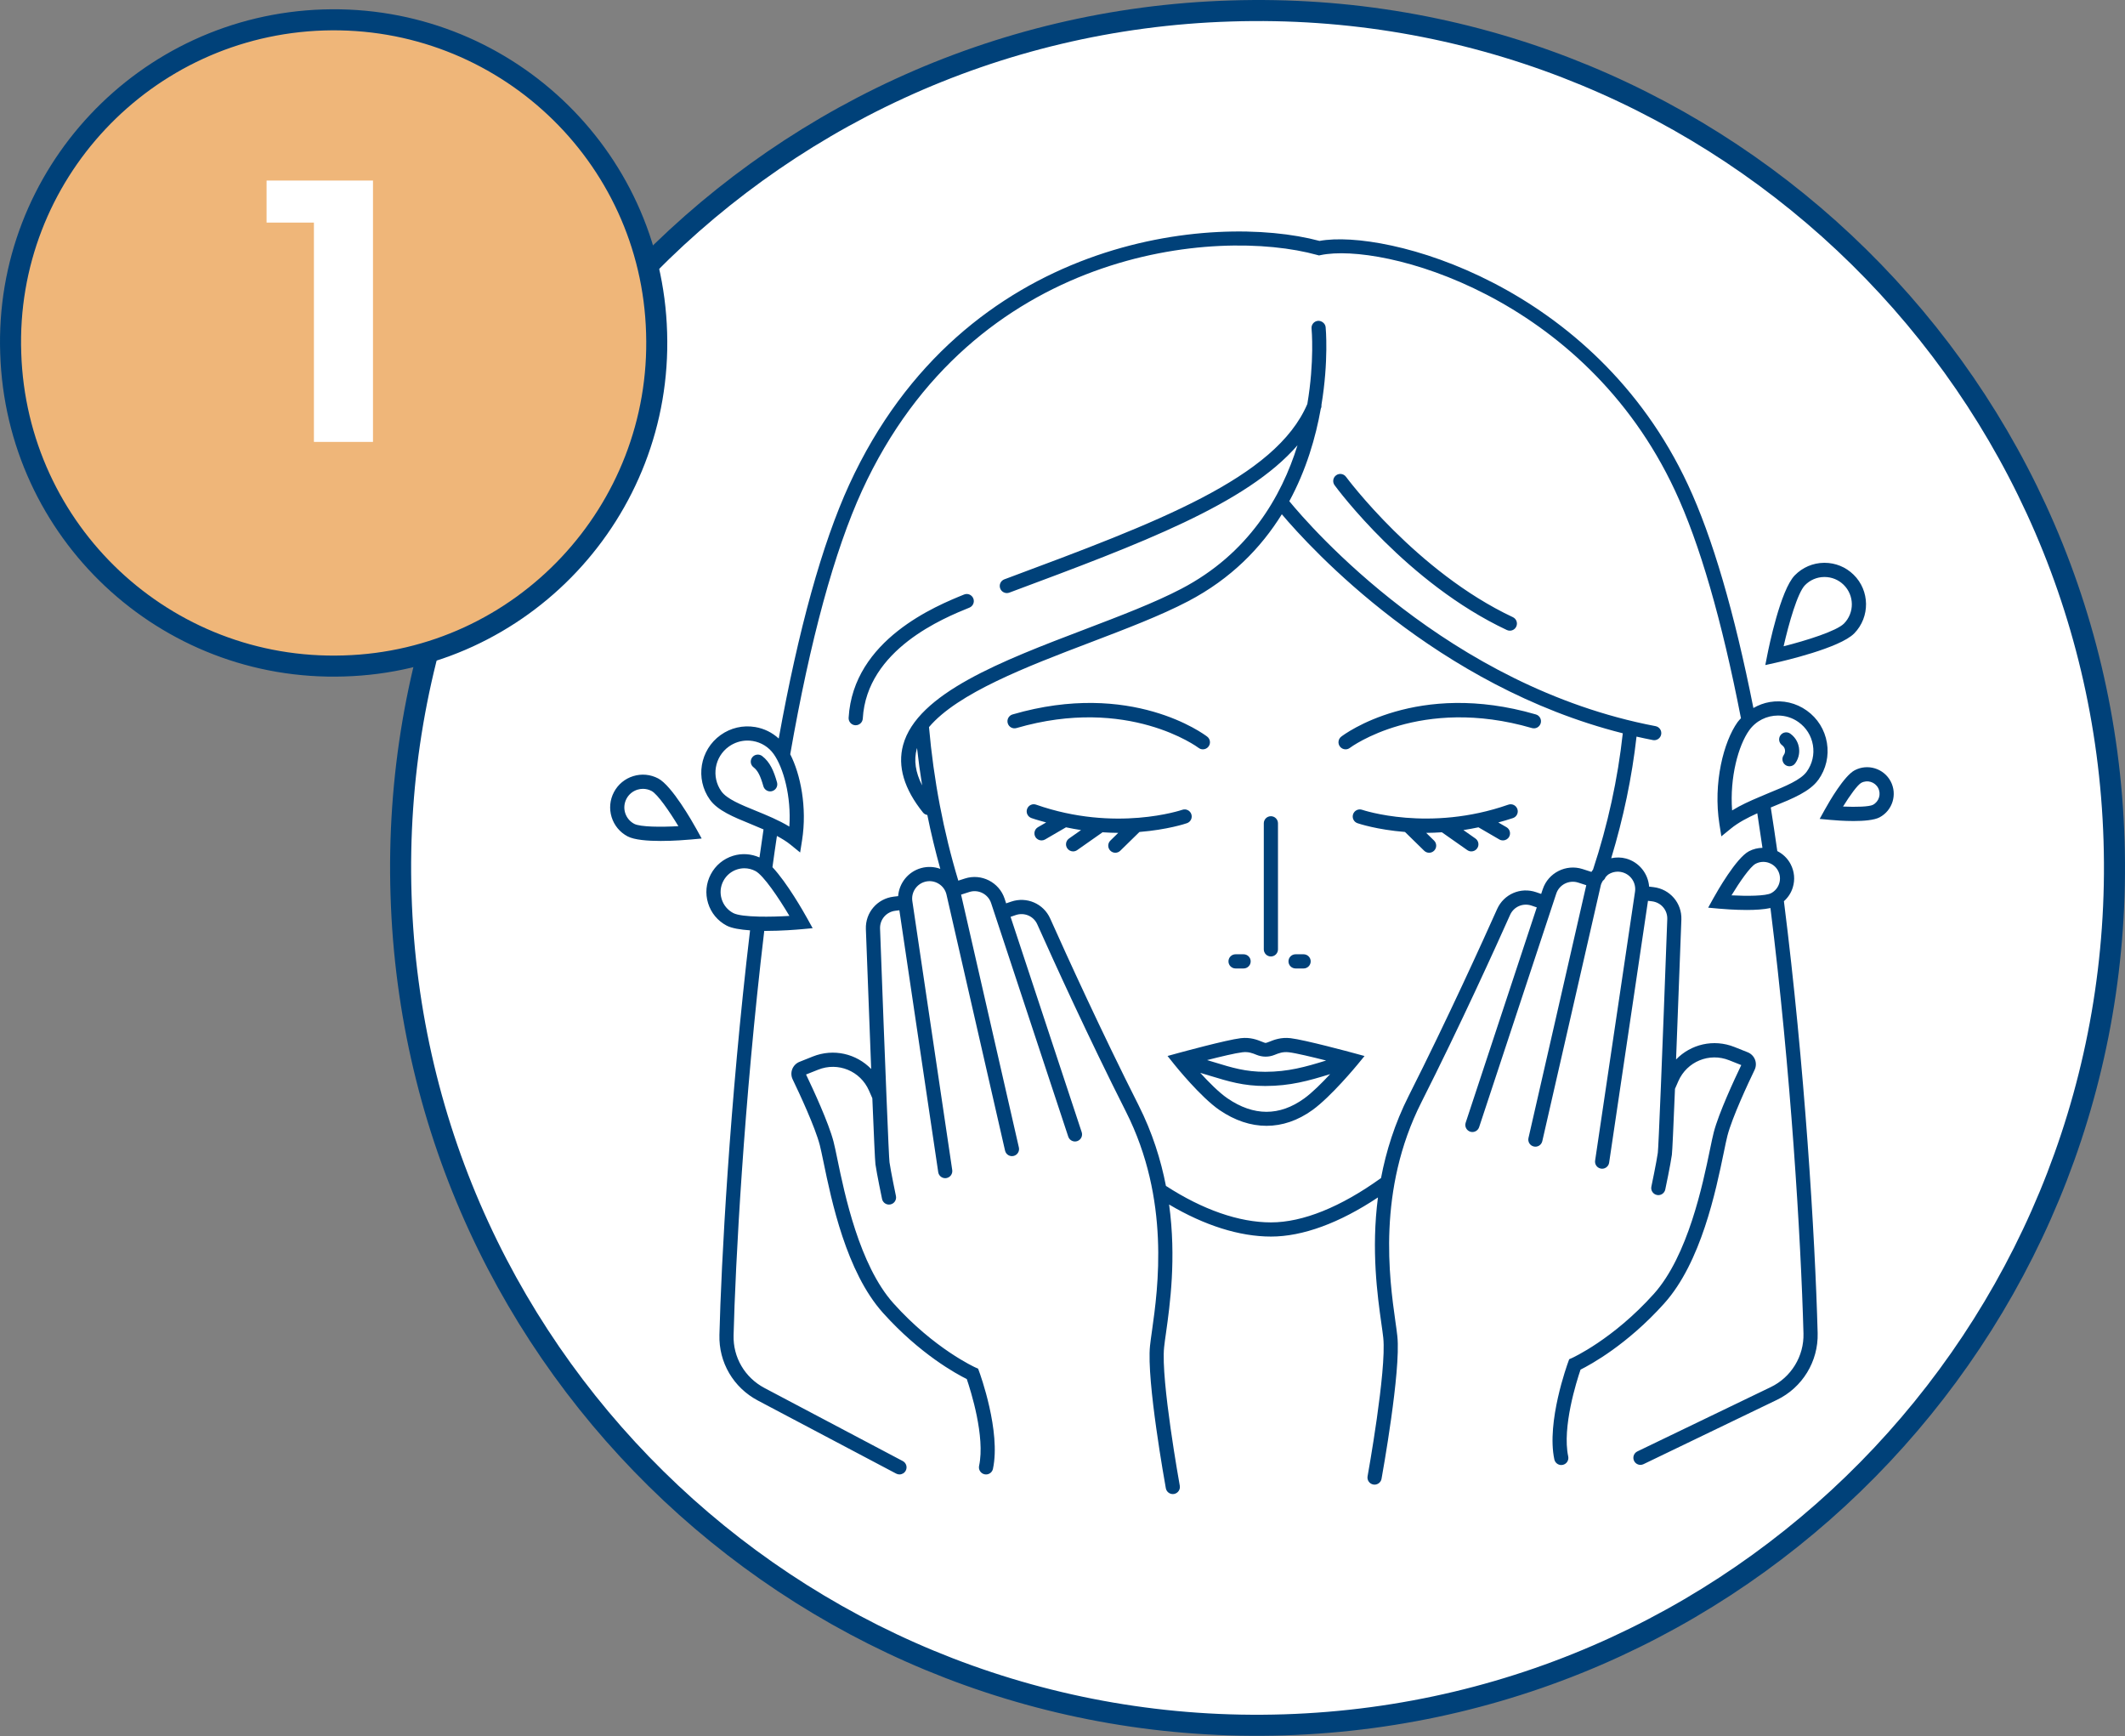
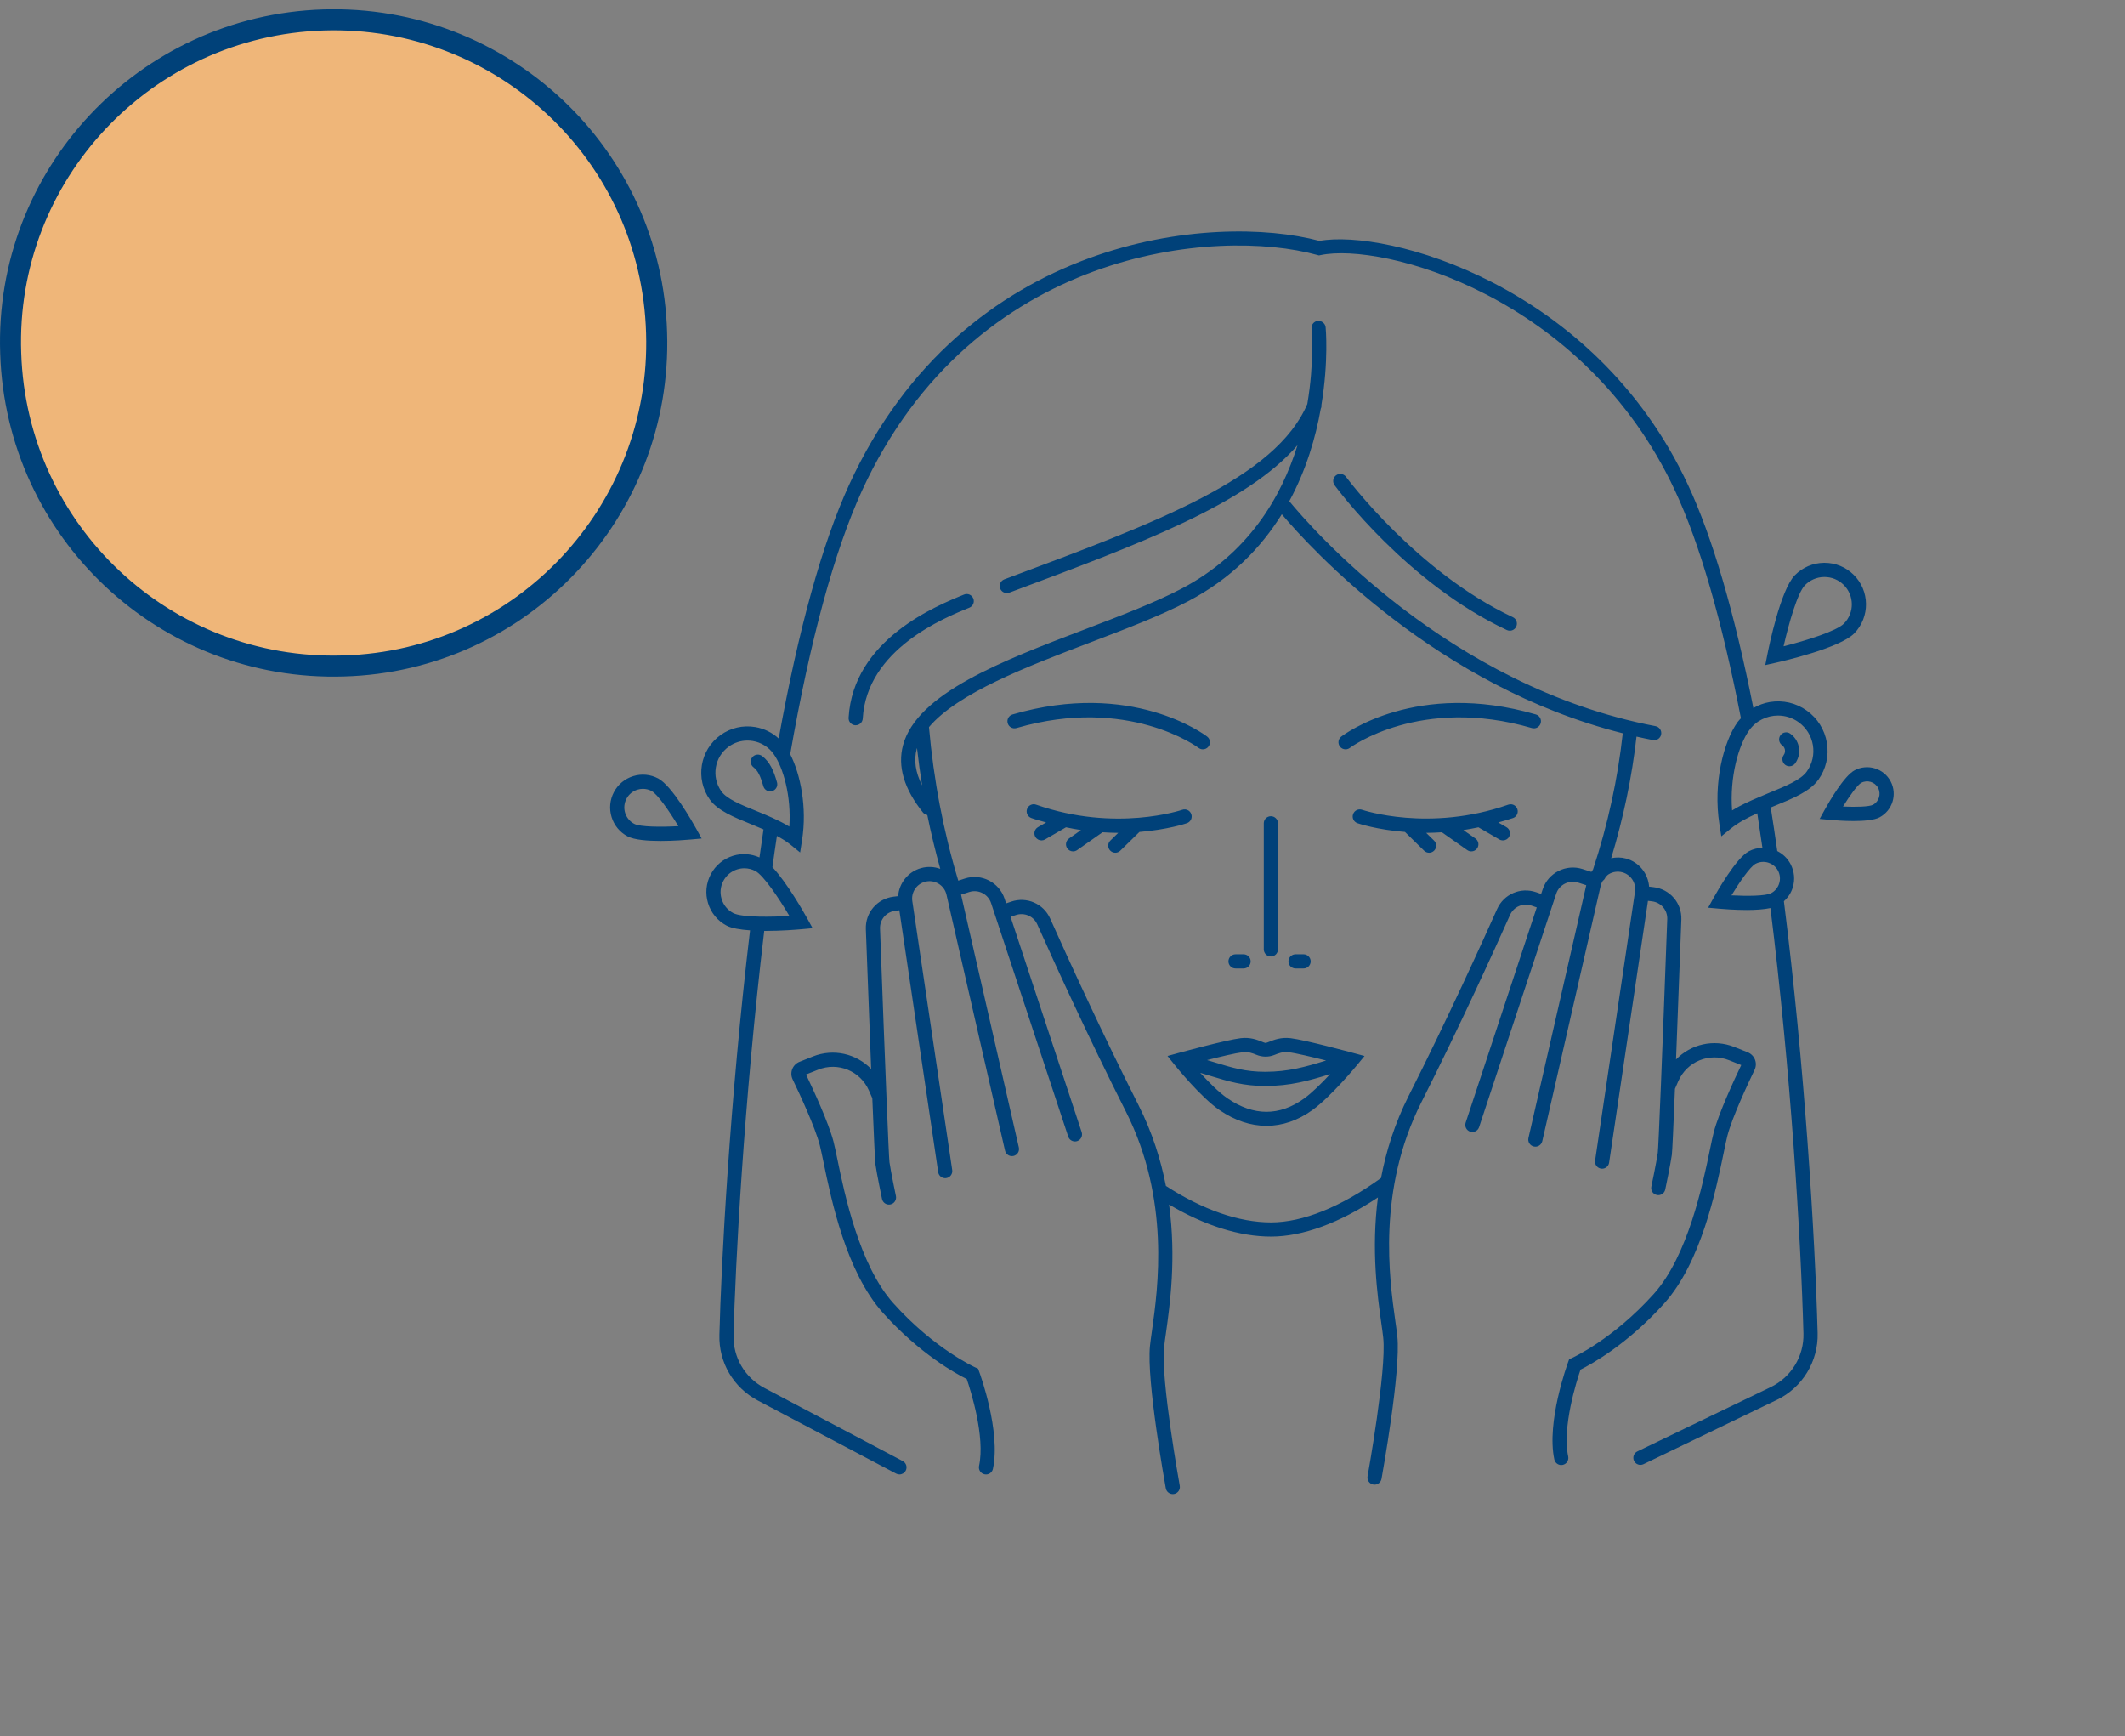
<svg xmlns="http://www.w3.org/2000/svg" width="202px" height="165px" viewBox="0 0 202 165" version="1.1">
  <rect x="0" y="0" width="202" height="165" fill="#808080" stroke="none" />
  <title>Group 16 Copy</title>
  <g id="Page-1" stroke="none" stroke-width="1" fill="none" fill-rule="evenodd">
    <g id="Daily-Cleanser-v2" transform="translate(-219, -2975)">
      <g id="Group-16-Copy" transform="translate(220, 2976)">
-         <path d="M115.98,0.043 C160.933,-1.399 198.572,33.945 199.96,78.898 C201.349,123.905 166.058,161.491 121.105,162.932 C76.151,164.374 38.512,129.03 37.124,84.077 C35.683,39.07 71.026,1.431 115.98,0.043" id="Path" fill="#FFFFFF" fill-rule="nonzero" />
-         <path d="M115.98,0.043 C160.933,-1.399 198.572,33.945 199.96,78.898 C201.349,123.905 166.058,161.491 121.105,162.932 C76.151,164.374 38.512,129.03 37.124,84.077 C35.683,39.07 71.026,1.431 115.98,0.043 Z" id="Path" stroke="#004179" stroke-width="2" stroke-linecap="round" stroke-linejoin="round" />
        <path d="M61.416,30.634 C61.95,47.612 48.603,61.814 31.678,62.294 C14.701,62.828 0.553,49.534 0.019,32.556 C-0.569,15.632 12.779,1.431 29.756,0.897 C46.734,0.363 60.935,13.657 61.416,30.634 Z" id="Path" fill="#EFB679" fill-rule="nonzero" />
        <path d="M29.756,0.897 C46.734,0.363 60.935,13.657 61.416,30.634 C61.95,47.612 48.603,61.814 31.678,62.294 C14.701,62.828 0.553,49.534 0.019,32.556 C-0.569,15.632 12.779,1.431 29.756,0.897 Z" id="Path" stroke="#004179" stroke-width="2" stroke-linecap="round" stroke-linejoin="round" />
        <g id="1" transform="translate(24.34, 16.16)" fill="#FFFFFF" fill-rule="nonzero">
-           <polygon id="Path" points="10.116 0 0 0 0 3.996 4.5 3.996 4.5 24.84 10.116 24.84" />
-         </g>
+           </g>
        <g id="Shape-4" transform="translate(57, 21)" fill="#004179" fill-rule="nonzero">
          <path d="M100.206,101.872 C103.703,97.981 105.107,91.18 105.862,87.526 C106.002,86.85 106.114,86.302 106.21,85.931 C106.666,84.184 108.167,80.979 108.791,79.681 C108.936,79.377 108.951,79.025 108.828,78.709 C108.706,78.394 108.455,78.14 108.139,78.013 L106.875,77.509 C104.885,76.717 102.725,77.25 101.325,78.694 C101.498,74.33 101.688,69.237 101.829,65.401 C101.887,63.831 100.751,62.505 99.185,62.316 L98.763,62.266 C98.669,61.03 97.817,59.944 96.58,59.6 C96.107,59.469 95.625,59.469 95.16,59.568 C96.316,55.755 97.131,51.88 97.566,48.009 C98.081,48.123 98.597,48.238 99.121,48.338 C99.164,48.346 99.206,48.35 99.249,48.35 C99.566,48.35 99.848,48.125 99.909,47.802 C99.979,47.436 99.738,47.084 99.374,47.015 C79.679,43.267 66.515,28.019 64.561,25.636 C66.187,22.634 67.075,19.536 67.553,16.84 C67.559,16.824 67.569,16.809 67.575,16.793 C67.619,16.689 67.625,16.582 67.616,16.478 C68.311,12.293 68.023,9.17 68.014,9.095 C67.977,8.724 67.613,8.464 67.276,8.494 C66.905,8.531 66.635,8.863 66.675,9.234 C66.682,9.306 66.961,12.348 66.274,16.396 C63.268,23.443 51.99,27.652 37.719,32.97 L37.474,33.06 C37.125,33.191 36.947,33.579 37.078,33.928 C37.18,34.199 37.437,34.366 37.71,34.366 C37.788,34.366 37.868,34.353 37.946,34.325 L38.191,34.233 C50.437,29.67 60.512,25.901 65.34,20.317 C63.816,25.222 60.682,30.622 54.295,33.96 C51.753,35.288 48.526,36.518 45.111,37.82 C37.279,40.804 29.183,43.89 27.846,48.817 C27.302,50.829 27.94,52.988 29.747,55.234 C29.853,55.365 29.999,55.429 30.152,55.459 C30.499,57.192 30.917,58.897 31.383,60.579 C30.801,60.365 30.171,60.336 29.558,60.506 C28.321,60.85 27.47,61.936 27.376,63.17 L26.951,63.22 C25.387,63.409 24.25,64.735 24.309,66.306 C24.451,70.142 24.642,75.234 24.813,79.598 C23.412,78.153 21.251,77.622 19.265,78.413 L18,78.919 C17.686,79.044 17.435,79.298 17.311,79.613 C17.189,79.928 17.203,80.281 17.349,80.585 C17.974,81.884 19.477,85.093 19.929,86.835 C20.025,87.208 20.138,87.759 20.28,88.436 C21.036,92.088 22.44,98.886 25.933,102.776 C29.47,106.714 32.922,108.585 33.901,109.068 C34.274,110.165 35.667,114.546 35.071,117.319 C34.993,117.683 35.224,118.04 35.589,118.12 C35.636,118.13 35.683,118.135 35.731,118.135 C36.042,118.135 36.322,117.92 36.389,117.601 C37.151,114.045 35.162,108.578 35.075,108.347 L34.977,108.08 L34.716,107.965 C34.679,107.947 30.823,106.205 26.935,101.875 C23.684,98.256 22.276,91.44 21.599,88.163 C21.453,87.457 21.334,86.882 21.233,86.496 C20.764,84.694 19.294,81.526 18.622,80.123 L19.765,79.669 C21.662,78.908 23.787,79.784 24.606,81.654 L24.923,82.378 C25.063,85.809 25.177,88.353 25.219,88.656 C25.349,89.57 25.826,91.853 25.847,91.951 C25.913,92.268 26.193,92.486 26.505,92.486 C26.551,92.486 26.598,92.482 26.645,92.471 C27.011,92.394 27.242,92.038 27.167,91.673 C27.161,91.648 26.679,89.335 26.555,88.466 C26.52,88.203 26.419,86.007 26.267,82.218 L26.267,82.212 C26.111,78.396 25.904,72.966 25.657,66.259 C25.625,65.395 26.251,64.665 27.112,64.561 L27.493,64.515 L31.186,89.402 C31.234,89.736 31.522,89.977 31.85,89.977 C31.882,89.977 31.918,89.974 31.95,89.969 C32.317,89.915 32.572,89.573 32.518,89.204 L28.726,63.644 C28.603,62.82 29.117,62.031 29.921,61.808 C30.362,61.686 30.82,61.749 31.21,61.982 C31.602,62.215 31.875,62.588 31.975,63.033 L37.539,87.358 C37.621,87.719 37.978,87.95 38.346,87.865 C38.71,87.782 38.937,87.42 38.853,87.058 L33.36,63.029 L34.137,62.778 C35.001,62.499 35.931,62.974 36.215,63.835 L43.546,86.026 C43.64,86.309 43.904,86.489 44.187,86.489 C44.257,86.489 44.327,86.478 44.398,86.455 C44.752,86.337 44.942,85.958 44.825,85.603 L38.064,65.138 L38.561,64.968 C39.373,64.694 40.252,65.067 40.602,65.849 C42.23,69.49 45.49,76.645 49.031,83.654 C53.258,92.019 52.076,100.431 51.508,104.472 C51.427,105.035 51.361,105.518 51.319,105.906 C50.973,109.191 52.749,119.029 52.823,119.446 C52.882,119.772 53.167,120 53.485,120 C53.525,120 53.567,119.996 53.606,119.99 C53.973,119.922 54.215,119.572 54.149,119.207 C54.131,119.105 52.333,109.139 52.659,106.048 C52.698,105.671 52.764,105.205 52.842,104.659 C53.212,102.023 53.833,97.588 53.133,92.48 C56.498,94.473 59.824,95.526 62.823,95.526 C65.836,95.526 69.328,94.239 72.986,91.807 C72.335,96.821 72.943,101.164 73.308,103.762 C73.386,104.307 73.451,104.773 73.492,105.151 C73.818,108.243 72.019,118.209 72.001,118.309 C71.935,118.675 72.178,119.025 72.544,119.093 C72.584,119.099 72.625,119.103 72.665,119.103 C72.983,119.103 73.268,118.875 73.327,118.549 C73.402,118.132 75.179,108.294 74.831,105.009 C74.791,104.621 74.723,104.138 74.642,103.575 C74.074,99.534 72.892,91.122 77.119,82.757 C80.823,75.428 84.248,67.864 85.548,64.952 C85.899,64.172 86.772,63.793 87.591,64.072 L88.085,64.241 L81.325,84.704 C81.208,85.059 81.401,85.438 81.752,85.556 C81.824,85.58 81.894,85.59 81.964,85.59 C82.247,85.59 82.51,85.41 82.604,85.127 L89.571,64.037 C89.571,64.036 89.572,64.036 89.572,64.036 C89.573,64.033 89.572,64.033 89.573,64.032 L89.934,62.938 C90.218,62.076 91.149,61.608 92.012,61.881 L92.79,62.132 L87.295,86.158 C87.212,86.521 87.438,86.882 87.802,86.965 C88.168,87.053 88.527,86.819 88.609,86.458 L94.172,62.133 C94.209,61.977 94.29,61.841 94.366,61.706 C94.481,61.626 94.572,61.512 94.621,61.369 C94.72,61.267 94.812,61.155 94.938,61.08 C95.332,60.847 95.789,60.786 96.227,60.907 C97.032,61.13 97.545,61.919 97.424,62.745 L93.63,88.305 C93.574,88.673 93.828,89.016 94.198,89.07 C94.23,89.075 94.265,89.078 94.297,89.078 C94.624,89.078 94.913,88.836 94.962,88.503 L98.655,63.616 L99.034,63.662 C99.897,63.766 100.522,64.496 100.489,65.36 C99.996,78.737 99.66,87.038 99.59,87.567 C99.468,88.438 98.984,90.75 98.978,90.775 C98.901,91.139 99.134,91.496 99.5,91.573 C99.546,91.583 99.593,91.588 99.64,91.588 C99.951,91.588 100.231,91.37 100.298,91.053 C100.32,90.957 100.798,88.67 100.926,87.758 C100.969,87.456 101.082,84.914 101.222,81.485 L101.54,80.758 C102.357,78.889 104.486,78.011 106.382,78.773 L107.523,79.227 C106.851,80.63 105.382,83.794 104.912,85.6 C104.81,85.987 104.692,86.557 104.546,87.262 C103.868,90.541 102.46,97.359 99.207,100.98 C95.318,105.31 91.465,107.052 91.427,107.07 L91.166,107.185 L91.069,107.452 C90.985,107.685 88.994,113.151 89.754,116.706 C89.823,117.023 90.102,117.24 90.412,117.24 C90.459,117.24 90.506,117.235 90.554,117.225 C90.92,117.145 91.15,116.789 91.073,116.424 C90.48,113.651 91.871,109.27 92.244,108.173 C93.219,107.682 96.669,105.812 100.207,101.873 L100.206,101.872 Z M29.148,49.168 C29.154,49.146 29.166,49.125 29.173,49.103 C29.306,50.293 29.468,51.474 29.657,52.647 C29.026,51.413 28.852,50.263 29.148,49.168 L29.148,49.168 Z M88.651,62.512 L88.502,62.96 L88.021,62.795 C86.543,62.289 84.948,62.982 84.314,64.4 C83.016,67.303 79.602,74.844 75.912,82.147 C74.572,84.799 73.756,87.445 73.279,89.964 C69.457,92.716 65.843,94.179 62.818,94.179 C59.775,94.179 56.327,92.975 52.833,90.711 C52.351,88.237 51.544,85.646 50.232,83.045 C46.704,76.061 43.453,68.928 41.83,65.299 C41.196,63.878 39.596,63.191 38.125,63.692 L37.642,63.857 L37.496,63.41 C36.98,61.852 35.289,60.989 33.726,61.495 L33.095,61.698 C31.687,57.035 30.75,52.127 30.31,47.105 C33.038,43.87 39.639,41.346 45.597,39.077 C49.05,37.76 52.313,36.518 54.926,35.152 C59.05,32.998 61.89,30.034 63.849,26.877 C66.596,30.128 78.579,43.239 96.26,47.694 C95.785,52.036 94.836,56.388 93.433,60.644 C93.376,60.716 93.326,60.79 93.277,60.867 L92.429,60.594 C90.865,60.097 89.17,60.952 88.652,62.512 L88.651,62.512 Z M62.809,68.905 C63.181,68.905 63.483,68.604 63.483,68.231 L63.483,56.249 C63.483,55.877 63.181,55.575 62.809,55.575 C62.437,55.575 62.135,55.877 62.135,56.249 L62.135,68.231 C62.135,68.603 62.438,68.905 62.809,68.905 Z M87.999,45.902 C76.701,42.609 69.787,47.789 69.498,48.011 C69.203,48.238 69.147,48.66 69.374,48.955 C69.507,49.128 69.707,49.219 69.909,49.219 C70.051,49.219 70.194,49.175 70.317,49.08 C70.382,49.031 77.011,44.107 87.621,47.196 C87.984,47.303 88.351,47.095 88.457,46.738 C88.562,46.379 88.357,46.006 87.999,45.902 L87.999,45.902 Z M55.936,49.08 C56.058,49.173 56.201,49.219 56.344,49.219 C56.546,49.219 56.747,49.129 56.879,48.955 C57.106,48.66 57.05,48.238 56.755,48.011 C56.465,47.79 49.555,42.609 38.254,45.902 C37.896,46.005 37.691,46.378 37.794,46.737 C37.898,47.096 38.267,47.302 38.63,47.195 C49.244,44.107 55.871,49.03 55.936,49.08 L55.936,49.08 Z M59.451,70.045 L60.215,70.045 C60.585,70.045 60.889,69.743 60.889,69.371 C60.889,68.998 60.585,68.697 60.215,68.697 L59.451,68.697 C59.079,68.697 58.777,68.998 58.777,69.371 C58.777,69.743 59.078,70.045 59.451,70.045 Z M65.155,70.045 L65.919,70.045 C66.289,70.045 66.593,69.743 66.593,69.371 C66.593,68.998 66.289,68.697 65.919,68.697 L65.155,68.697 C64.782,68.697 64.481,68.998 64.481,69.371 C64.481,69.743 64.783,70.045 65.155,70.045 Z M85.238,37.878 C85.331,37.921 85.429,37.941 85.524,37.941 C85.778,37.941 86.019,37.798 86.133,37.553 C86.292,37.216 86.148,36.815 85.811,36.657 C76.669,32.363 70.016,23.406 69.95,23.318 C69.728,23.017 69.305,22.955 69.009,23.174 C68.708,23.395 68.645,23.815 68.865,24.116 C69.142,24.494 75.779,33.434 85.238,37.878 L85.238,37.878 Z M23.343,46.928 C23.698,46.928 23.994,46.652 24.015,46.293 C24.397,39.707 31.737,36.731 34.15,35.752 C34.495,35.612 34.662,35.218 34.52,34.875 C34.38,34.53 33.987,34.363 33.644,34.505 C31.036,35.562 23.102,38.779 22.67,46.217 C22.648,46.588 22.931,46.907 23.304,46.929 C23.317,46.928 23.33,46.928 23.343,46.928 L23.343,46.928 Z M4.571,51.988 C3.837,51.599 2.993,51.519 2.198,51.764 C1.403,52.009 0.75,52.548 0.362,53.283 C-0.026,54.018 -0.105,54.862 0.139,55.657 C0.385,56.451 0.923,57.103 1.659,57.491 C2.3,57.83 3.578,57.926 4.803,57.926 C6.068,57.926 7.277,57.824 7.671,57.789 L8.7,57.695 L8.2,56.791 C7.822,56.109 5.872,52.677 4.571,51.988 L4.571,51.988 Z M2.29,56.301 C1.873,56.08 1.568,55.711 1.427,55.26 C1.288,54.81 1.334,54.332 1.555,53.914 C1.775,53.498 2.145,53.192 2.594,53.053 C2.767,52.999 2.941,52.973 3.116,52.973 C3.4,52.973 3.682,53.042 3.94,53.178 C4.508,53.48 5.627,55.096 6.487,56.522 C4.825,56.615 2.861,56.601 2.29,56.301 L2.29,56.301 Z M14.45,49.857 C14.155,49.632 13.732,49.685 13.505,49.982 C13.28,50.277 13.335,50.7 13.632,50.926 C14.028,51.23 14.281,51.718 14.565,52.724 C14.65,53.02 14.92,53.215 15.214,53.215 C15.275,53.215 15.336,53.206 15.397,53.189 C15.757,53.088 15.965,52.715 15.863,52.357 C15.556,51.271 15.196,50.428 14.45,49.856 L14.45,49.857 Z M121.724,52.262 C121.071,51.029 119.535,50.559 118.305,51.208 C117.298,51.741 115.886,54.19 115.476,54.929 L114.976,55.832 L116.005,55.926 C116.413,55.964 117.289,56.032 118.197,56.032 C119.157,56.032 120.154,55.954 120.67,55.682 C121.903,55.03 122.376,53.496 121.724,52.262 L121.724,52.262 Z M120.041,54.491 C119.692,54.675 118.451,54.715 117.198,54.656 C117.856,53.587 118.586,52.583 118.935,52.399 C119.512,52.094 120.228,52.315 120.535,52.892 C120.837,53.47 120.616,54.186 120.041,54.491 L120.041,54.491 Z M118.264,38.197 C119.783,36.637 119.752,34.131 118.193,32.613 C117.45,31.888 116.474,31.491 115.437,31.491 L115.387,31.491 C114.332,31.504 113.346,31.927 112.609,32.682 C111.245,34.081 110.131,39.574 110.008,40.198 L109.808,41.21 L110.816,40.985 C111.436,40.845 116.901,39.595 118.263,38.197 L118.264,38.197 Z M113.575,33.623 C114.06,33.125 114.71,32.846 115.403,32.839 L115.435,32.839 C116.119,32.839 116.762,33.1 117.251,33.578 C118.277,34.579 118.297,36.229 117.295,37.256 C116.596,37.973 113.73,38.873 111.548,39.424 C112.047,37.228 112.875,34.341 113.575,33.623 L113.575,33.623 Z M114.851,52.115 C115.582,51.09 115.872,49.841 115.665,48.599 C115.457,47.356 114.779,46.268 113.755,45.537 C112.73,44.803 111.48,44.515 110.24,44.721 C109.678,44.815 109.155,45.017 108.676,45.291 C106.869,36.193 104.778,29.038 102.447,24.054 C93.544,4.975 73.72,-0.26 67.43,0.897 C57.431,-1.784 33.62,0.353 22.726,24.059 C20.153,29.675 17.9,37.806 16.025,48.192 C15.404,47.622 14.635,47.24 13.782,47.098 C12.625,46.905 11.459,47.175 10.501,47.859 C8.528,49.269 8.07,52.024 9.479,53.998 C10.223,55.039 11.738,55.655 13.34,56.308 C13.753,56.476 14.17,56.65 14.58,56.83 C14.446,57.715 14.32,58.604 14.196,59.494 C13.404,59.146 12.53,59.078 11.692,59.335 C10.772,59.618 10.017,60.243 9.568,61.095 C9.117,61.947 9.025,62.922 9.31,63.843 C9.593,64.764 10.218,65.518 11.069,65.969 C11.559,66.229 12.386,66.358 13.3,66.422 C11.351,82.834 10.551,98.264 10.388,104.864 C10.313,107.485 11.715,109.881 14.049,111.114 L27.189,118.055 C27.288,118.108 27.396,118.133 27.502,118.133 C27.744,118.133 27.978,118.003 28.098,117.773 C28.272,117.444 28.145,117.036 27.816,116.862 L14.677,109.921 C12.801,108.93 11.674,107.007 11.734,104.901 C11.899,98.308 12.697,82.876 14.649,66.473 C14.69,66.473 14.731,66.476 14.773,66.476 C16.29,66.476 17.747,66.355 18.222,66.312 L19.25,66.218 L18.75,65.314 C18.389,64.662 16.823,61.905 15.428,60.418 C15.562,59.423 15.707,58.437 15.854,57.45 C16.319,57.702 16.767,57.97 17.152,58.284 L18.06,59.023 L18.243,57.866 C18.737,54.73 18.094,51.59 17.118,49.685 C19.021,38.795 21.319,30.361 23.949,24.62 C34.539,1.579 57.677,-0.41 67.223,2.235 L67.381,2.278 L67.542,2.245 C73.374,1.018 92.556,6.047 101.221,24.622 C103.568,29.64 105.676,36.926 107.493,46.263 C107.385,46.384 107.269,46.495 107.173,46.63 C105.849,48.486 104.829,52.414 105.446,56.332 L105.629,57.488 L106.537,56.749 C107.252,56.167 108.13,55.711 109.046,55.297 C109.216,56.386 109.379,57.479 109.537,58.579 C109.101,58.591 108.663,58.688 108.253,58.905 C107.037,59.548 105.228,62.732 104.877,63.363 L104.376,64.267 L105.405,64.361 C105.771,64.393 106.881,64.486 108.05,64.486 C108.851,64.486 109.668,64.437 110.297,64.302 C112.223,79.707 113.19,95.65 113.436,104.736 C113.495,106.898 112.271,108.902 110.315,109.839 L97.647,115.945 C97.312,116.106 97.171,116.51 97.333,116.843 C97.449,117.085 97.691,117.225 97.94,117.225 C98.038,117.225 98.138,117.203 98.232,117.157 L110.898,111.053 C113.333,109.887 114.857,107.392 114.784,104.699 C114.536,95.489 113.547,79.256 111.577,63.655 C111.965,63.306 112.26,62.866 112.418,62.353 C112.651,61.607 112.574,60.814 112.21,60.122 C111.917,59.568 111.469,59.152 110.948,58.889 C110.749,57.496 110.544,56.119 110.327,54.745 C110.447,54.696 110.567,54.646 110.687,54.596 C112.416,53.894 114.05,53.228 114.848,52.112 L114.851,52.115 Z M14.134,65.115 C13.05,65.09 12.113,64.995 11.7,64.777 C11.166,64.495 10.776,64.022 10.6,63.447 C10.423,62.871 10.479,62.259 10.762,61.727 C11.044,61.193 11.517,60.803 12.092,60.624 C12.312,60.557 12.536,60.523 12.76,60.523 C13.123,60.523 13.482,60.612 13.811,60.786 L13.812,60.786 C14.577,61.192 16.025,63.338 17.041,65.051 C16.12,65.108 15.073,65.137 14.134,65.116 L14.134,65.115 Z M17.034,56.561 C16.024,55.946 14.884,55.482 13.849,55.059 C12.432,54.482 11.093,53.937 10.577,53.214 C9.598,51.843 9.915,49.934 11.285,48.955 C11.808,48.582 12.422,48.385 13.053,48.385 C13.221,48.385 13.391,48.4 13.561,48.427 C14.365,48.561 15.068,48.999 15.543,49.663 C16.47,50.959 17.231,53.701 17.034,56.561 L17.034,56.561 Z M111.131,61.96 C111.005,62.364 110.732,62.694 110.359,62.89 C109.851,63.16 108.103,63.176 106.594,63.096 C107.378,61.802 108.375,60.367 108.884,60.097 C109.268,59.895 109.696,59.868 110.08,59.984 C110.093,59.99 110.103,59.994 110.115,59.999 C110.49,60.121 110.82,60.379 111.019,60.755 C111.216,61.13 111.256,61.559 111.13,61.96 L111.131,61.96 Z M108.273,47.415 C108.928,46.496 109.966,46.007 111.017,46.007 C111.694,46.007 112.378,46.21 112.969,46.634 C113.7,47.156 114.186,47.933 114.334,48.821 C114.481,49.708 114.275,50.6 113.75,51.333 C113.181,52.131 111.722,52.725 110.178,53.354 C109.883,53.474 109.57,53.613 109.264,53.741 C109.249,53.749 109.233,53.751 109.22,53.759 C108.35,54.127 107.464,54.522 106.652,55.027 C106.415,51.876 107.252,48.843 108.273,47.415 L108.273,47.415 Z M111.675,49.259 C111.696,49.387 111.693,49.578 111.56,49.763 C111.343,50.066 111.414,50.487 111.715,50.704 C111.834,50.788 111.97,50.829 112.107,50.829 C112.316,50.829 112.524,50.73 112.654,50.547 C113.076,49.959 113.055,49.354 113.005,49.042 C112.954,48.734 112.78,48.155 112.187,47.73 C111.885,47.512 111.465,47.581 111.248,47.885 C111.031,48.189 111.101,48.609 111.403,48.826 C111.602,48.969 111.659,49.16 111.675,49.259 L111.675,49.259 Z M54.831,56.237 C55.183,56.115 55.368,55.731 55.245,55.379 C55.124,55.028 54.741,54.844 54.387,54.965 C54.325,54.987 48.044,57.123 40.491,54.477 C40.137,54.351 39.755,54.54 39.633,54.891 C39.509,55.242 39.695,55.627 40.046,55.75 C40.522,55.917 40.982,56.035 41.447,56.167 L40.668,56.618 C40.345,56.805 40.236,57.218 40.422,57.541 C40.547,57.756 40.774,57.876 41.006,57.876 C41.122,57.876 41.238,57.846 41.344,57.786 L43.332,56.63 C43.817,56.729 44.297,56.826 44.762,56.892 L43.621,57.694 C43.316,57.908 43.242,58.328 43.457,58.632 C43.588,58.819 43.796,58.919 44.007,58.919 C44.142,58.919 44.277,58.879 44.394,58.797 L46.808,57.102 C47.32,57.133 47.827,57.158 48.3,57.158 L47.551,57.891 C47.286,58.152 47.28,58.578 47.541,58.844 C47.672,58.979 47.848,59.047 48.022,59.047 C48.192,59.047 48.361,58.984 48.494,58.854 L50.316,57.072 C52.978,56.856 54.695,56.286 54.831,56.237 L54.831,56.237 Z M85.38,54.477 C77.851,57.114 71.548,54.987 71.483,54.965 C71.137,54.844 70.748,55.028 70.625,55.381 C70.503,55.732 70.687,56.115 71.039,56.238 C71.176,56.285 72.892,56.857 75.557,57.072 L77.378,58.854 C77.51,58.982 77.68,59.047 77.85,59.047 C78.025,59.047 78.201,58.979 78.331,58.845 C78.592,58.579 78.586,58.152 78.321,57.891 L77.572,57.158 C78.047,57.158 78.553,57.133 79.064,57.102 L81.479,58.797 C81.597,58.88 81.733,58.919 81.866,58.919 C82.077,58.919 82.286,58.819 82.416,58.632 C82.631,58.327 82.556,57.907 82.252,57.694 L81.111,56.892 C81.576,56.826 82.055,56.729 82.54,56.63 L84.528,57.786 C84.634,57.847 84.75,57.876 84.866,57.876 C85.098,57.876 85.324,57.756 85.45,57.541 C85.637,57.218 85.528,56.807 85.204,56.618 L84.425,56.167 C84.89,56.035 85.349,55.916 85.826,55.75 C86.177,55.627 86.362,55.243 86.239,54.891 C86.115,54.54 85.732,54.352 85.38,54.478 L85.38,54.477 Z M64.679,76.671 C63.769,76.566 63.101,76.83 62.665,77.007 C62.547,77.054 62.385,77.118 62.291,77.124 C62.236,77.118 62.074,77.054 61.956,77.006 C61.521,76.831 60.864,76.564 59.944,76.671 C58.575,76.832 54.16,78.042 53.971,78.092 L52.985,78.363 L53.625,79.164 C53.726,79.291 56.121,82.269 57.927,83.506 C59.387,84.503 60.898,85.001 62.393,85.001 C63.893,85.001 65.376,84.5 66.767,83.496 C68.529,82.224 70.947,79.297 71.049,79.172 L71.711,78.366 L70.705,78.093 C70.514,78.04 66.045,76.83 64.679,76.671 L64.679,76.671 Z M60.097,78.011 C60.677,77.938 61.069,78.101 61.451,78.256 C61.959,78.461 62.567,78.502 63.167,78.256 C63.546,78.103 63.941,77.941 64.522,78.011 C65.184,78.088 66.726,78.457 68.058,78.794 C66.101,79.402 64.443,79.867 62.273,79.867 C60.396,79.867 59.144,79.485 57.412,78.955 C57.198,78.891 56.976,78.824 56.744,78.753 C58.027,78.426 59.462,78.083 60.097,78.011 L60.097,78.011 Z M65.976,82.4 C63.627,84.097 61.175,84.092 58.686,82.39 C57.871,81.833 56.886,80.835 56.093,79.965 C56.416,80.061 56.727,80.155 57.019,80.244 C58.795,80.785 60.196,81.214 62.275,81.214 C64.636,81.214 66.386,80.725 68.443,80.086 C67.667,80.92 66.741,81.848 65.976,82.4 L65.976,82.4 Z" id="Shape" />
        </g>
      </g>
    </g>
  </g>
</svg>